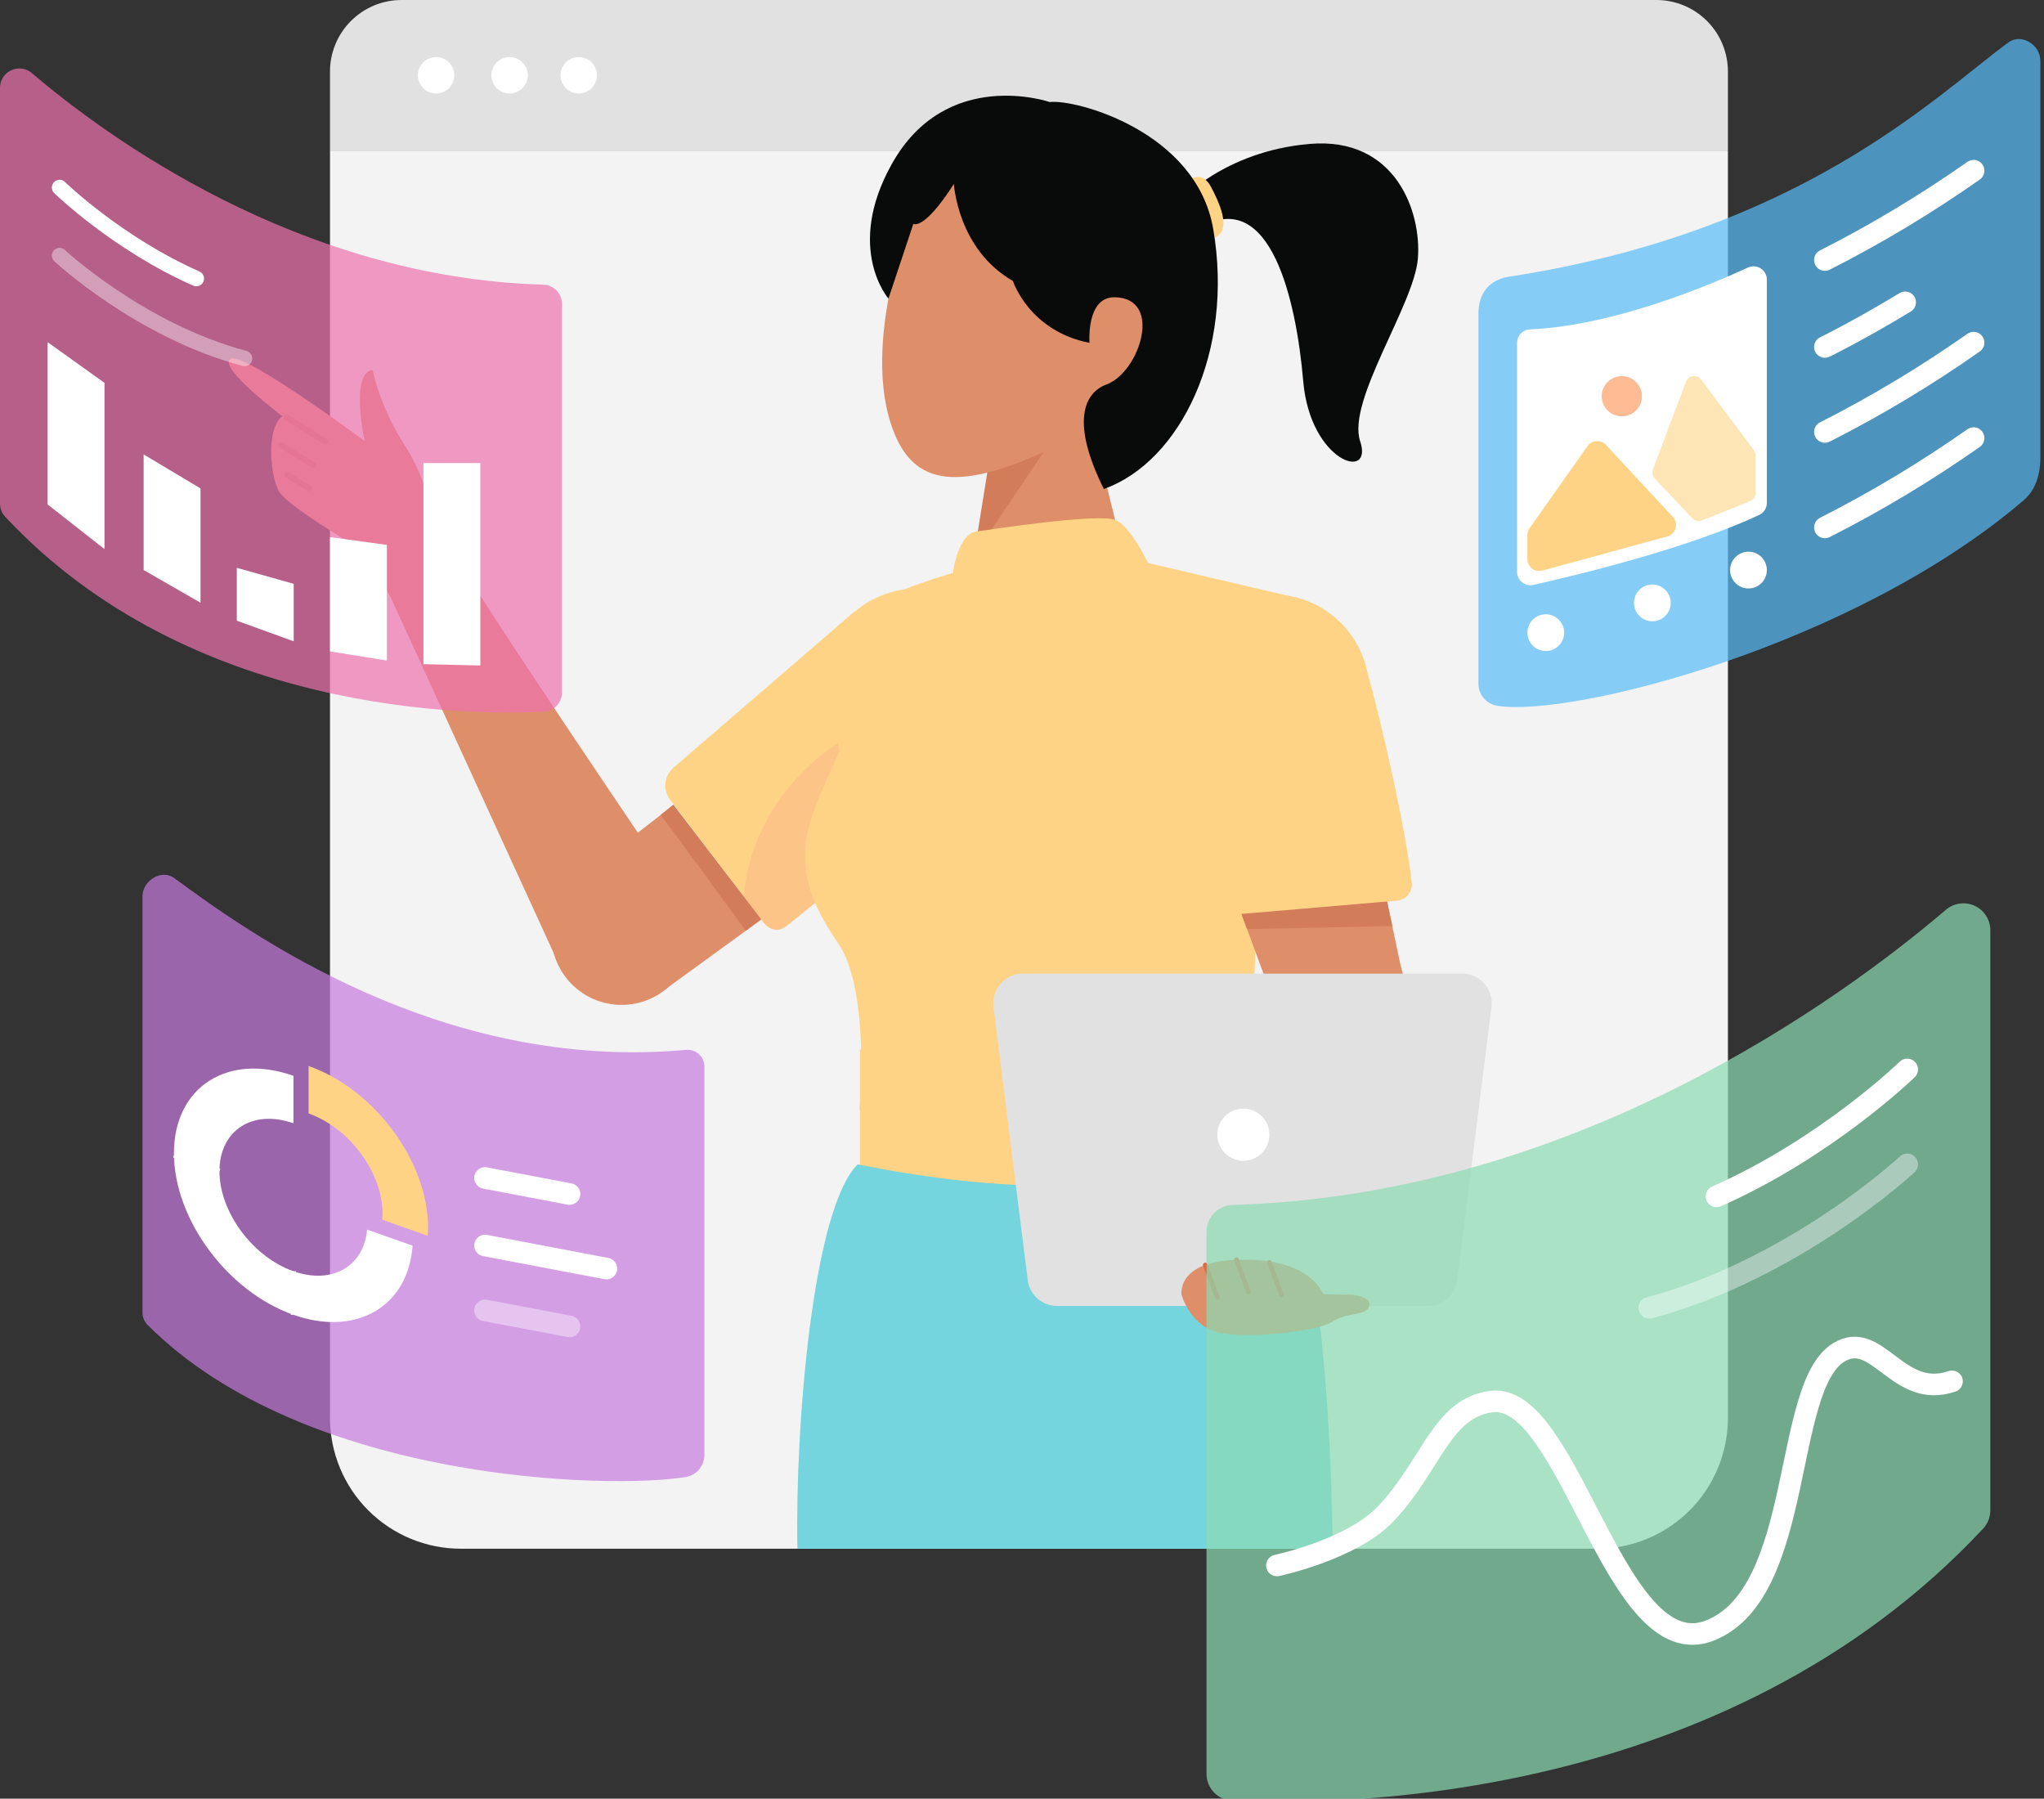
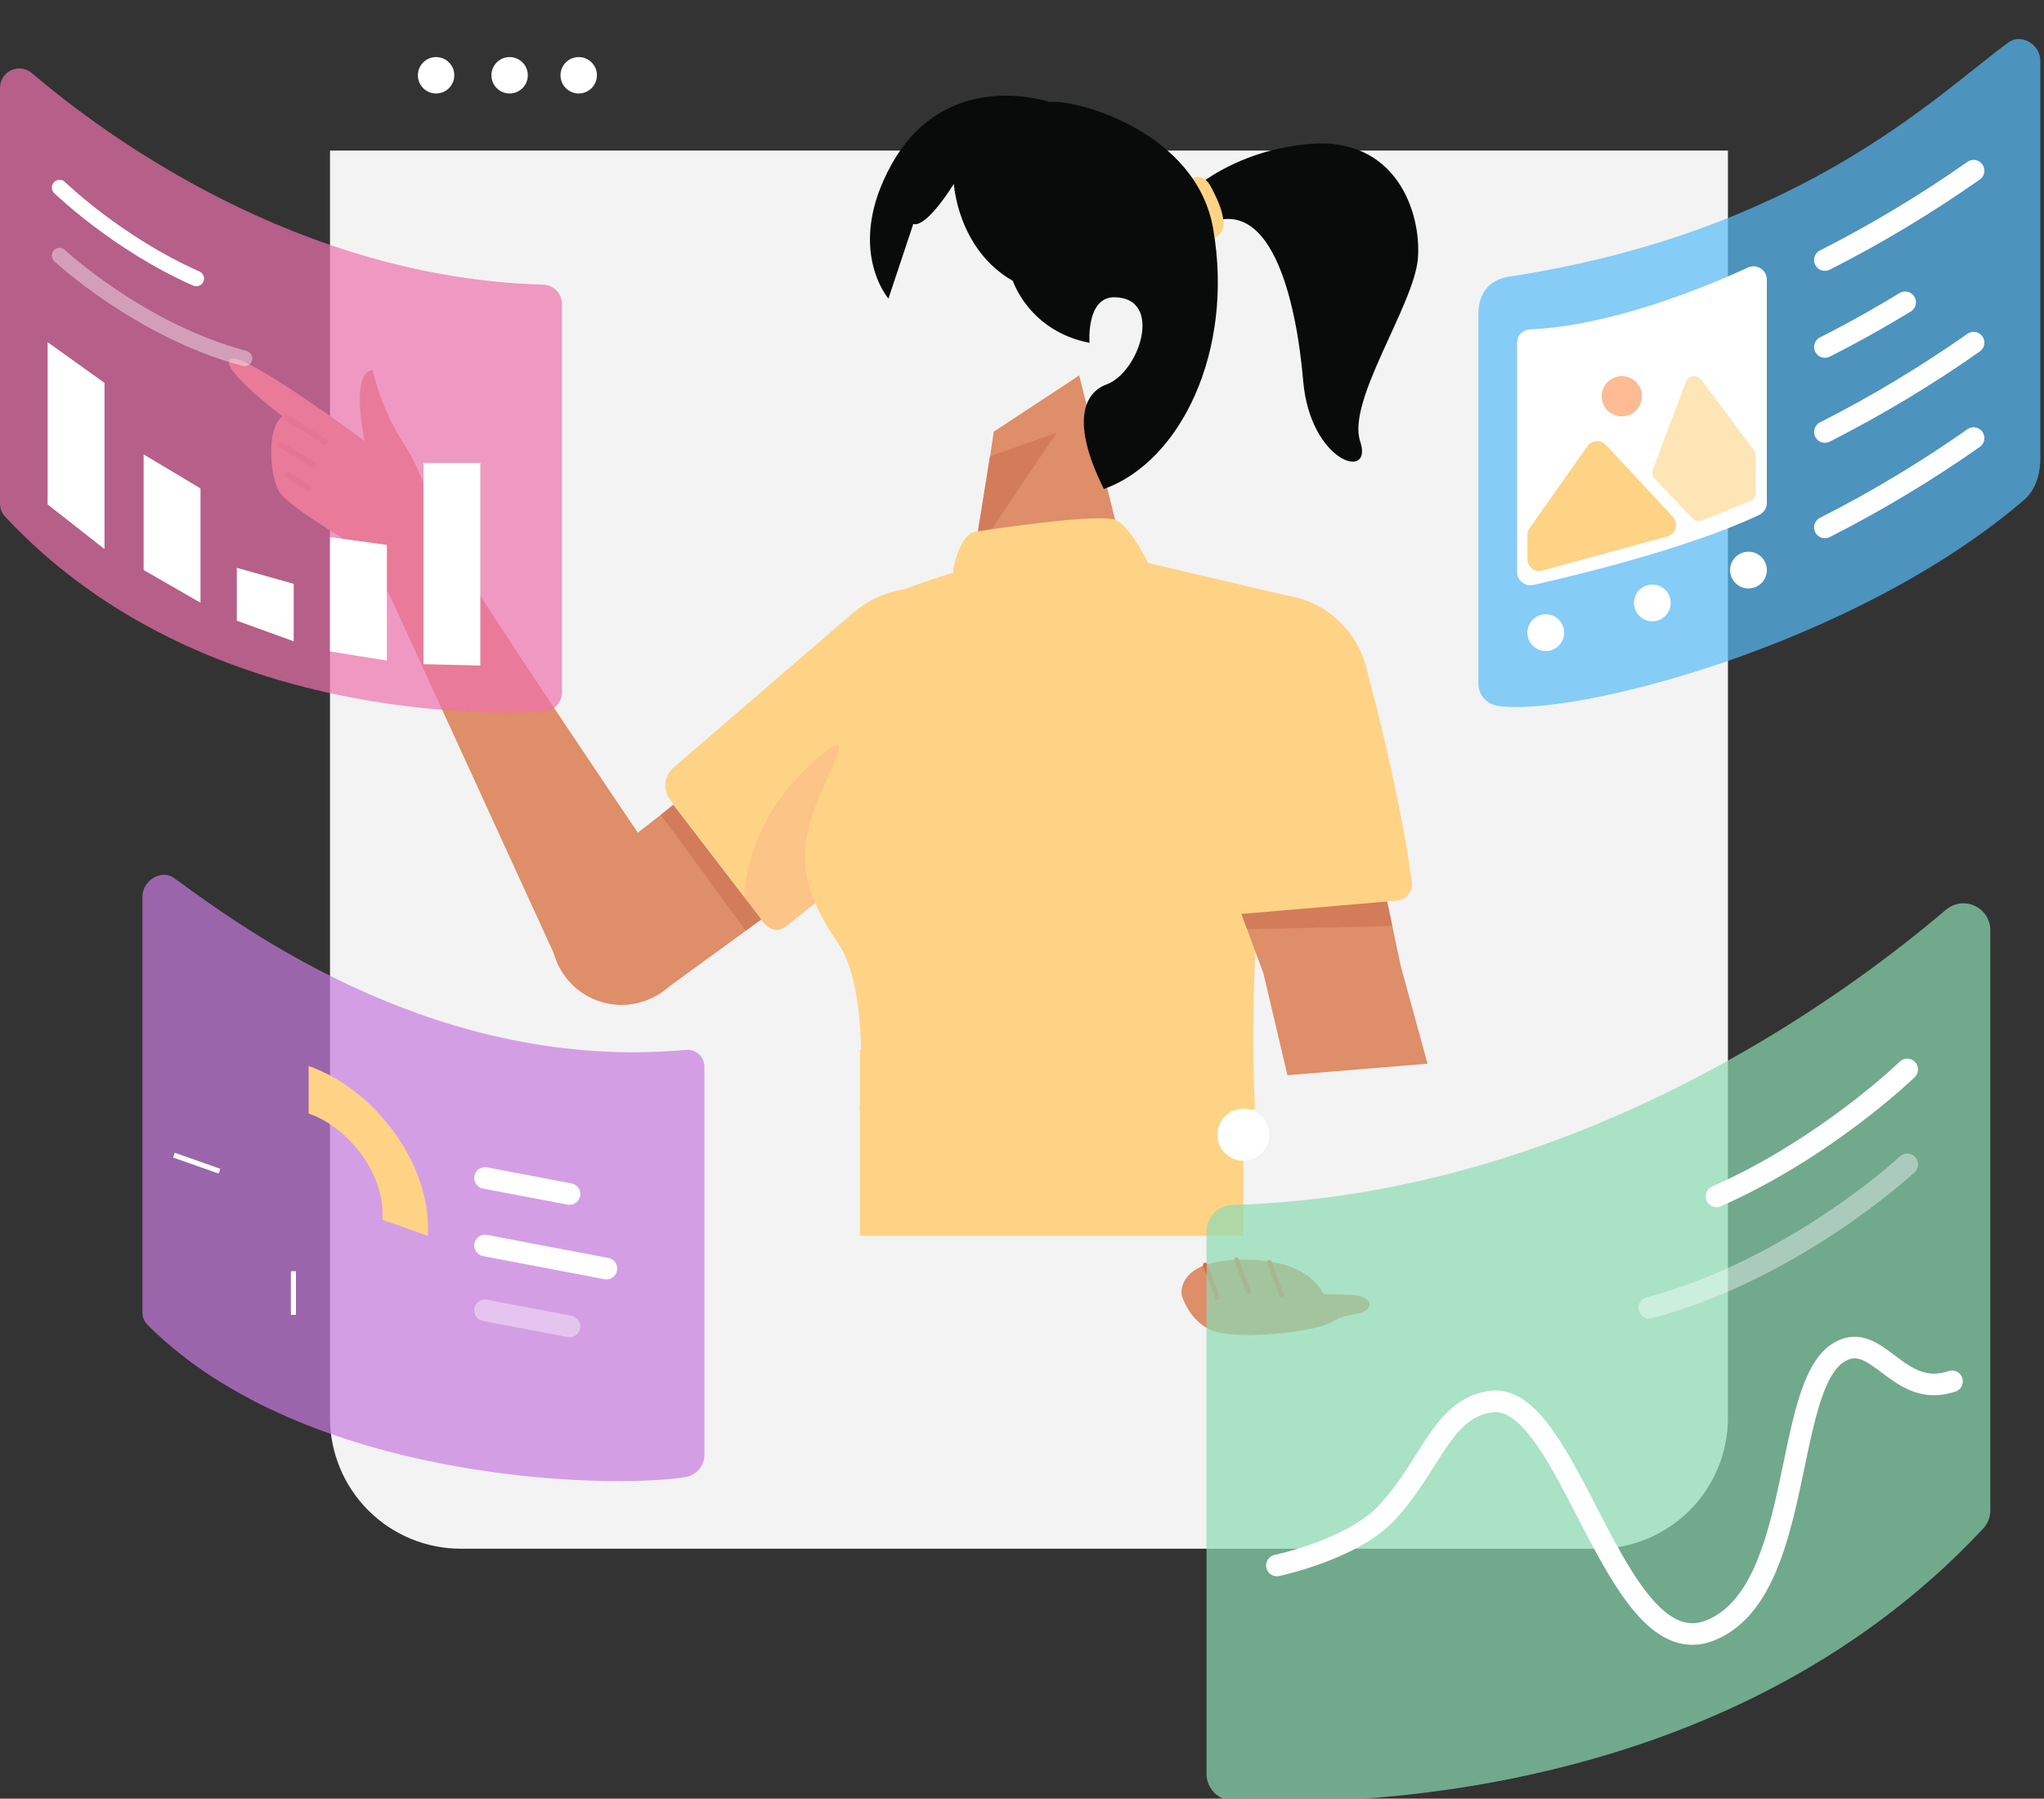
<svg xmlns="http://www.w3.org/2000/svg" width="982" height="864" viewBox="0 0 982 864" fill="none">
  <rect x="0" y="0" width="982" height="864" fill="#333333" stroke="none" />
  <g clip-path="url(#clip0_4533_16270)">
-     <path d="M192.911 0H795.778C804.898 0 813.638 3.621 820.088 10.067C826.528 16.513 830.148 25.255 830.148 34.371V72.32H158.54V34.371C158.54 25.255 162.162 16.513 168.607 10.067C175.053 3.621 183.796 0 192.911 0Z" fill="#E1E1E1" />
    <path d="M158.54 72.32H830.148V681.098C830.148 689.349 828.528 697.52 825.368 705.143C822.208 712.767 817.588 719.693 811.748 725.528C805.918 731.363 798.988 735.991 791.368 739.149C783.738 742.306 775.568 743.932 767.318 743.932H221.374C213.123 743.932 204.952 742.306 197.329 739.149C189.705 735.991 182.778 731.363 176.944 725.528C171.109 719.693 166.481 712.767 163.323 705.143C160.166 697.52 158.54 689.349 158.54 681.098V72.32Z" fill="#F3F3F3" />
    <path d="M597.354 504.162H413.141V593.625H597.354V504.162Z" fill="#FED385" />
-     <path d="M412.056 559.316C390.452 580.573 381.952 685.26 383.09 743.932H640.26C640.26 743.932 639.798 615.985 620.301 572.869C602.371 533.218 572.567 591.708 412.056 559.316Z" fill="#74D5DE" />
    <path d="M566.401 97.014C566.401 97.014 587.739 72.675 629.157 69.134C670.576 65.593 682.969 101.87 681.199 124.158C679.428 146.446 646.969 192.479 653.461 211.955C659.953 231.43 629.426 221.988 626.099 183.036C622.772 144.085 610.378 89.79 576.739 109.265L566.401 97.014Z" fill="#080B09" />
    <path d="M572.878 85.621C572.878 85.621 577.981 82.664 581.676 89.562C585.372 96.46 592.274 110.467 583.526 114.18C574.778 117.894 572.878 85.621 572.878 85.621Z" fill="#FED385" />
    <path d="M454.564 309.941C454.564 309.941 487.651 347.078 476.647 358.99C454.853 383.472 396.886 429.485 377.893 444.716C377.073 445.344 376.137 445.803 375.138 446.067C374.14 446.332 373.099 446.396 372.076 446.256C371.053 446.116 370.067 445.775 369.177 445.252C368.286 444.729 367.507 444.036 366.886 443.211L321.973 384.162C320.217 381.889 319.398 379.029 319.684 376.17C319.971 373.312 321.341 370.672 323.513 368.792L410.51 293.773L454.564 309.941Z" fill="#FED385" />
    <path d="M402.329 357.154C402.329 357.154 361.095 381.662 357.379 430.904L365.591 441.454C365.591 441.454 370.747 450.44 377.893 444.716C385.039 438.992 418.093 412.515 418.093 412.515L402.329 357.154Z" fill="#FCC486" />
    <path d="M440.883 375.822C466.603 375.822 487.454 354.972 487.454 329.251C487.454 303.531 466.603 282.68 440.883 282.68C415.163 282.68 394.312 303.531 394.312 329.251C394.312 354.972 415.163 375.822 440.883 375.822Z" fill="#FED385" />
    <path d="M319.613 475.235L278.914 421.347L317.442 391.436L323.481 386.574L365.698 441.783L358.347 447.07L319.613 475.235Z" fill="#DE8E68" />
    <path d="M358.346 447.07C347.444 432.474 326.943 403.947 317.442 391.436L323.481 386.574L365.591 441.454L358.346 447.07Z" fill="#D37C59" />
    <path d="M298.645 482.71C317.316 482.71 332.452 467.574 332.452 448.903C332.452 430.231 317.316 415.095 298.645 415.095C279.973 415.095 264.837 430.231 264.837 448.903C264.837 467.574 279.973 482.71 298.645 482.71Z" fill="#DE8E68" />
    <path d="M327.27 430.716C327.27 430.716 218.214 270.56 213.173 256.959C208.267 243.676 182.508 275.639 182.508 275.639L266.911 459.789L327.27 430.716Z" fill="#DE8E68" />
    <path d="M477.408 207.372L464.298 298.776C464.298 298.776 460.856 310.908 476.13 312.744C491.404 314.581 523.972 310.477 535.603 298.082C547.235 285.687 543.166 279.546 543.166 279.546L518.497 180.336L477.408 207.372Z" fill="#DE8E68" />
    <path d="M475.584 219.2L507.653 207.873L467.923 266.757L475.584 219.2Z" fill="#D37C59" />
-     <path d="M441.125 94.47C441.125 94.47 413.612 159.115 427.951 203.421C437.302 232.316 457.666 237.511 504.304 215.857C547.067 196.003 558.174 180.984 558.174 180.984L564.48 108.921C564.48 108.921 469.066 36.851 441.125 94.47Z" fill="#DE8E68" />
    <path d="M466.418 272.564C466.418 272.564 431.725 282.371 424.685 288.101C417.644 293.832 412.523 340.41 402.118 363.418C386.712 397.478 376.739 415.598 402.619 453.029C418.228 475.606 412.921 533 412.921 533H602.966C597.208 420.145 622.688 287.108 622.688 287.108L536.917 267C517.578 270.392 466.418 272.564 466.418 272.564Z" fill="#FED385" />
    <path d="M457.903 274.314C457.903 274.314 460.509 256.6 468.838 255.353C477.167 254.106 528.064 246.45 535.981 249.784C543.897 253.117 553.481 274.314 553.481 274.314C553.481 274.314 537.231 313.949 513.898 316.032C490.565 318.116 450.405 310.923 454.652 296.186C458.899 281.45 457.903 274.314 457.903 274.314Z" fill="#FED385" />
    <path d="M685.819 510.957L618.515 516.472L607.025 467.695L593.184 430.187L664.015 421.71L672.87 463.688L685.819 510.957Z" fill="#DE8E68" />
    <path d="M666.406 433.046L668.889 444.817L599.137 446.318L594.548 433.884L666.406 433.046Z" fill="#D37C59" />
    <path d="M611.24 378.697C636.96 378.697 657.81 357.847 657.81 332.126C657.81 306.406 636.96 285.555 611.24 285.555C585.519 285.555 564.669 306.406 564.669 332.126C564.669 357.847 585.519 378.697 611.24 378.697Z" fill="#FED385" />
    <path d="M602.258 310.232C602.258 310.232 651.339 302.175 655.507 317.848C664.511 349.364 675.58 399.959 678.272 424.156C678.363 425.184 678.249 426.221 677.938 427.206C677.627 428.19 677.123 429.104 676.457 429.893C675.791 430.682 674.975 431.332 674.057 431.804C673.139 432.276 672.136 432.562 671.106 432.645L597.187 438.955C594.326 439.22 591.473 438.381 589.212 436.608C586.951 434.835 585.455 432.264 585.031 429.423L565.012 338.778L602.258 310.232Z" fill="#FED385" />
    <path d="M458.278 88.325C458.278 88.325 460.019 119.725 486.619 134.941C486.619 134.941 494.398 159.024 523.429 164.688C523.429 164.688 521.714 142.553 535.551 142.787C559.047 143.185 547.49 178.826 531.605 184.673C520.809 188.647 514.307 202.751 530.332 234.894C567.129 221.77 593.007 168.766 582.861 109.961C574.737 62.869 516.356 47.491 504.361 49.025C504.361 49.025 454.547 31.816 428.318 79.013C405.896 119.359 426.836 143.438 426.836 143.438L438.786 107.53C438.786 107.53 443.777 111.035 458.278 88.325Z" fill="#080B09" />
-     <path d="M686.068 627.315H507.802C504.354 627.315 501.025 626.056 498.439 623.775C495.854 621.493 494.19 618.346 493.762 614.924L477.308 483.605C477.058 481.614 477.235 479.592 477.827 477.675C478.418 475.757 479.411 473.987 480.739 472.482C482.067 470.978 483.699 469.773 485.529 468.948C487.358 468.122 489.342 467.695 491.348 467.695H702.522C704.528 467.695 706.512 468.122 708.341 468.948C710.171 469.773 711.803 470.978 713.131 472.482C714.459 473.987 715.452 475.757 716.043 477.675C716.635 479.592 716.812 481.614 716.562 483.605L700.108 614.924C699.679 618.346 698.016 621.493 695.431 623.775C692.845 626.056 689.516 627.315 686.068 627.315Z" fill="#E1E1E1" />
    <path d="M597.354 557.569C604.265 557.569 609.867 551.967 609.867 545.057C609.867 538.146 604.265 532.544 597.354 532.544C590.444 532.544 584.842 538.146 584.842 545.057C584.842 551.967 590.444 557.569 597.354 557.569Z" fill="white" />
    <path d="M187.143 286.16L176.401 265.551C176.401 265.551 138.417 243.823 134.015 235.968C129.612 228.111 127.882 205.681 135.675 199.938C135.675 199.938 105.37 177.176 110.529 172.564C115.671 167.618 175.212 211.849 175.212 211.849C175.212 211.849 167.963 179.263 178.979 177.736C181.963 190.366 187.075 202.396 194.096 213.31C205.694 231.242 207.123 247.303 207.123 247.303L220.792 273.537L187.143 286.16Z" fill="#DE8E68" />
    <path d="M137.718 200.514L156.071 212.08" stroke="#D37C59" stroke-width="2.872" stroke-linecap="round" stroke-linejoin="round" />
    <path d="M134.982 213.746L150.558 223.428" stroke="#D37C59" stroke-width="2.872" stroke-linecap="round" stroke-linejoin="round" />
    <path d="M138.009 228.051L148.398 234.617" stroke="#D37C59" stroke-width="2.872" stroke-linecap="round" stroke-linejoin="round" />
    <path d="M209.511 44.907C214.342 44.907 218.258 40.991 218.258 36.16C218.258 31.329 214.342 27.413 209.511 27.413C204.68 27.413 200.764 31.329 200.764 36.16C200.764 40.991 204.68 44.907 209.511 44.907Z" fill="white" />
    <path d="M244.839 44.907C249.67 44.907 253.586 40.991 253.586 36.16C253.586 31.329 249.67 27.413 244.839 27.413C240.008 27.413 236.092 31.329 236.092 36.16C236.092 40.991 240.008 44.907 244.839 44.907Z" fill="white" />
    <path d="M278.033 44.907C282.864 44.907 286.78 40.991 286.78 36.16C286.78 31.329 282.864 27.413 278.033 27.413C273.202 27.413 269.286 31.329 269.286 36.16C269.286 40.991 273.202 44.907 278.033 44.907Z" fill="white" />
    <path opacity="0.7" d="M15.285 35.088C50.452 65.08 143.195 133.464 260.983 136.731C263.392 136.803 265.677 137.812 267.354 139.543C269.031 141.273 269.967 143.59 269.964 146V332.633C269.965 335.014 269.051 337.304 267.41 339.029C265.769 340.754 263.527 341.782 261.149 341.9C225.735 343.662 91.442 343.457 2.458 248.188C0.871 246.477 -0.007 244.227 4.1536e-05 241.894V42.156C-0.001 40.385 0.505 38.65 1.459 37.157C2.413 35.665 3.774 34.476 5.382 33.733C6.989 32.989 8.777 32.721 10.532 32.962C12.287 33.202 13.936 33.939 15.285 35.088Z" fill="#EF73AF" />
    <path d="M28.625 90.086C28.625 90.086 56.376 117.051 94.308 133.801" stroke="white" stroke-width="7.433" stroke-miterlimit="10" stroke-linecap="round" />
    <path opacity="0.4" d="M28.625 122.777C28.625 122.777 67.247 158.802 117.488 172.178" stroke="white" stroke-width="7.433" stroke-miterlimit="10" stroke-linecap="round" />
    <path d="M22.872 242.315V164.36L50.203 183.918V263.757L22.872 242.315Z" fill="white" />
    <path d="M69.003 273.815V218.272L96.334 234.617V289.524L69.003 273.815Z" fill="white" />
    <path d="M185.871 317.296V261.753L158.54 258.012V312.919L185.871 317.296Z" fill="white" />
    <path d="M230.764 319.674V222.428H203.433V319.039L230.764 319.674Z" fill="white" />
    <path d="M113.772 298.151V272.757L141.103 280.443V308.049L113.772 298.151Z" fill="white" />
    <g opacity="0.7">
      <path d="M83.736 421.814C118.903 447.636 211.646 515.022 329.434 504.32C330.579 504.186 331.741 504.299 332.839 504.653C333.937 505.007 334.946 505.593 335.798 506.371C336.65 507.149 337.325 508.101 337.776 509.163C338.227 510.225 338.445 511.371 338.415 512.524V699.158C338.355 701.628 337.446 704.002 335.84 705.88C334.235 707.759 332.031 709.026 329.6 709.47C294.185 715.432 146.894 712.488 70.908 636.436C70.122 635.647 69.5 634.711 69.078 633.68C68.656 632.65 68.443 631.546 68.451 630.433V430.695C68.451 422.785 77.717 417.394 83.736 421.814Z" fill="#C77BDF" />
    </g>
    <path d="M649.769 621.957C649.769 621.957 659.191 622.739 657.772 627.494C656.352 632.248 647.941 630.054 640.26 634.808C632.58 639.563 602.214 642.956 587.047 640.428C571.879 637.9 567.666 621.957 567.666 621.957C567.666 621.957 565.13 606.831 591.922 605.278C618.713 603.725 631.182 612.322 635.842 621.641L649.769 621.957Z" fill="#DE8E68" />
    <path d="M579.056 607.629L584.842 623.192" stroke="#E56441" stroke-width="2.239" stroke-linecap="round" />
    <path d="M594.042 605.095L599.828 620.658" stroke="#E56441" stroke-width="2.239" stroke-linecap="round" />
    <path d="M609.867 606.413L615.653 621.976" stroke="#E56441" stroke-width="2.239" stroke-linecap="round" />
    <path opacity="0.7" d="M934.888 436.997C885.838 478.833 756.472 574.222 592.17 578.779C588.81 578.88 585.622 580.287 583.282 582.702C580.943 585.116 579.637 588.347 579.642 591.708V852.043C579.64 855.364 580.916 858.558 583.205 860.965C585.494 863.371 588.621 864.805 591.937 864.969C641.337 867.427 828.658 867.141 952.788 734.251C954.998 731.864 956.228 728.726 956.218 725.471V446.857C956.218 444.386 955.508 441.967 954.178 439.884C952.848 437.802 950.948 436.144 948.708 435.107C946.468 434.07 943.968 433.697 941.528 434.032C939.078 434.367 936.778 435.396 934.888 436.997Z" fill="#8CDCB4" />
    <path d="M916.288 513.714C916.288 513.714 877.578 551.328 824.668 574.693" stroke="white" stroke-width="10.368" stroke-miterlimit="10" stroke-linecap="round" />
    <path opacity="0.4" d="M916.288 559.316C916.288 559.316 862.408 609.566 792.328 628.225" stroke="white" stroke-width="10.368" stroke-miterlimit="10" stroke-linecap="round" />
    <path d="M613.469 751.977C613.469 751.977 649.473 744.439 665.935 726.975C687.746 703.836 692.777 676.087 716.674 673.233C754.177 668.755 775.918 801.161 821.448 783.247C866.978 765.333 856.218 666.456 883.308 649.697C901.968 638.152 911.668 672.487 937.798 663.53" stroke="white" stroke-width="10.368" stroke-miterlimit="10" stroke-linecap="round" />
-     <path d="M140.969 610.646C121.345 603.727 105.437 582.209 105.437 562.585C105.437 542.96 121.345 532.661 140.969 539.581V516.773C109.266 505.594 83.566 522.233 83.566 553.936C83.566 585.639 109.266 620.401 140.969 631.58C171.333 642.286 196.174 627.466 198.22 598.343L176.363 590.636C174.818 608.29 159.567 617.204 140.969 610.646Z" fill="white" />
    <path d="M148.258 512.055V534.862C167.882 541.782 183.79 563.3 183.79 582.924C183.79 583.95 183.737 584.944 183.652 585.918L205.508 593.625C205.598 592.34 205.661 591.038 205.661 589.698C205.661 557.995 179.96 523.233 148.258 512.055Z" fill="#FED385" />
    <path d="M140.969 610.646V631.58" stroke="white" stroke-width="2.428" stroke-miterlimit="10" />
    <path d="M105.437 562.585L83.566 554.873" stroke="white" stroke-width="2.428" stroke-miterlimit="10" />
    <path d="M233.025 565.845L273.608 573.557" stroke="white" stroke-width="10.368" stroke-miterlimit="10" stroke-linecap="round" />
    <path opacity="0.4" d="M233.025 629.434L273.608 637.146" stroke="white" stroke-width="10.368" stroke-miterlimit="10" stroke-linecap="round" />
    <path d="M233.025 598.287L291.33 609.366" stroke="white" stroke-width="10.368" stroke-miterlimit="10" stroke-linecap="round" />
    <g opacity="0.7">
      <path d="M964.958 20.328C929.788 46.15 865.458 111.264 725.054 132.898C714.305 134.554 710.28 142.202 710.28 150.653V328.673C710.34 331.143 711.249 333.517 712.855 335.395C714.46 337.273 716.664 338.541 719.095 338.984C754.51 344.946 890.898 310.155 972.458 240.11C980.248 233.42 980.248 222.197 980.248 219.865V29.21C980.248 21.3 970.978 15.909 964.958 20.328Z" fill="#57BCF9" />
    </g>
    <path d="M728.844 164.621V274.73C728.843 275.689 729.058 276.635 729.472 277.499C729.886 278.363 730.49 279.123 731.237 279.723C731.985 280.322 732.858 280.746 733.791 280.963C734.725 281.179 735.695 281.183 736.631 280.974C756.687 276.482 810.938 263.495 845.198 247.332C846.298 246.814 847.218 245.995 847.868 244.971C848.508 243.947 848.858 242.76 848.848 241.549V134.321C848.858 133.249 848.588 132.194 848.068 131.252C847.558 130.311 846.818 129.515 845.908 128.936C845.008 128.357 843.978 128.014 842.908 127.939C841.838 127.864 840.768 128.059 839.788 128.507C820.698 137.3 774.818 156.508 734.913 158.236C733.274 158.314 731.728 159.022 730.598 160.211C729.467 161.4 728.839 162.98 728.844 164.621Z" fill="white" />
    <path d="M733.803 257.006V268.587C733.803 269.464 734.005 270.329 734.394 271.115C734.783 271.901 735.347 272.587 736.044 273.119C736.741 273.651 737.552 274.015 738.412 274.182C739.273 274.35 740.161 274.317 741.006 274.086L801.018 257.679C801.968 257.421 802.828 256.923 803.528 256.233C804.228 255.543 804.728 254.686 804.998 253.742C805.268 252.799 805.288 251.803 805.058 250.85C804.828 249.896 804.358 249.018 803.698 248.3L771.518 213.683C770.938 213.062 770.238 212.577 769.448 212.265C768.658 211.952 767.808 211.819 766.962 211.876C766.116 211.933 765.293 212.178 764.554 212.593C763.814 213.009 763.176 213.584 762.687 214.277L734.846 253.718C734.167 254.68 733.803 255.828 733.803 257.006Z" fill="#FED385" />
    <path opacity="0.6" d="M794.988 229.843L812.998 248.953C813.578 249.568 814.328 249.996 815.148 250.181C815.968 250.367 816.828 250.302 817.618 249.995C822.938 247.917 834.888 243.219 840.938 240.617C841.698 240.289 842.338 239.747 842.798 239.056C843.248 238.365 843.488 237.556 843.488 236.729V218.823C843.488 217.909 843.188 217.02 842.648 216.289L817.328 182.371C816.868 181.762 816.258 181.286 815.558 180.994C814.858 180.702 814.088 180.604 813.338 180.71C812.588 180.817 811.878 181.123 811.278 181.598C810.688 182.073 810.238 182.698 809.968 183.409L794.108 225.442C793.828 226.185 793.758 226.991 793.918 227.769C794.068 228.547 794.448 229.265 794.988 229.843Z" fill="#FED385" />
    <path d="M779.178 200.004C784.518 200.004 788.848 195.676 788.848 190.336C788.848 184.996 784.518 180.668 779.178 180.668C773.838 180.668 769.508 184.996 769.508 190.336C769.508 195.676 773.838 200.004 779.178 200.004Z" fill="#FEBB94" />
    <path d="M876.728 124.914C901.538 112.332 925.418 97.987 948.178 81.991" stroke="white" stroke-width="10.368" stroke-miterlimit="10" stroke-linecap="round" />
    <path d="M876.728 166.679C876.728 166.679 892.988 158.754 915.298 145.218" stroke="white" stroke-width="10.368" stroke-miterlimit="10" stroke-linecap="round" />
    <path d="M876.728 207.512C901.538 194.929 925.418 180.585 948.178 164.589" stroke="white" stroke-width="10.368" stroke-miterlimit="10" stroke-linecap="round" />
    <path d="M876.728 253.356C901.538 240.773 925.418 226.429 948.178 210.433" stroke="white" stroke-width="10.368" stroke-miterlimit="10" stroke-linecap="round" />
    <path d="M742.633 312.729C747.51 312.729 751.464 308.776 751.464 303.899C751.464 299.022 747.51 295.068 742.633 295.068C737.756 295.068 733.803 299.022 733.803 303.899C733.803 308.776 737.756 312.729 742.633 312.729Z" fill="white" />
    <path d="M793.838 298.442C798.708 298.442 802.668 294.489 802.668 289.612C802.668 284.735 798.708 280.782 793.838 280.782C788.958 280.782 785.008 284.735 785.008 289.612C785.008 294.489 788.958 298.442 793.838 298.442Z" fill="white" />
    <path d="M840.018 282.668C844.898 282.668 848.848 278.714 848.848 273.837C848.848 268.96 844.898 265.007 840.018 265.007C835.148 265.007 831.188 268.96 831.188 273.837C831.188 278.714 835.148 282.668 840.018 282.668Z" fill="white" />
  </g>
  <defs>
    <clipPath id="clip0_4533_16270">
      <rect width="982" height="864" fill="white" />
    </clipPath>
  </defs>
</svg>